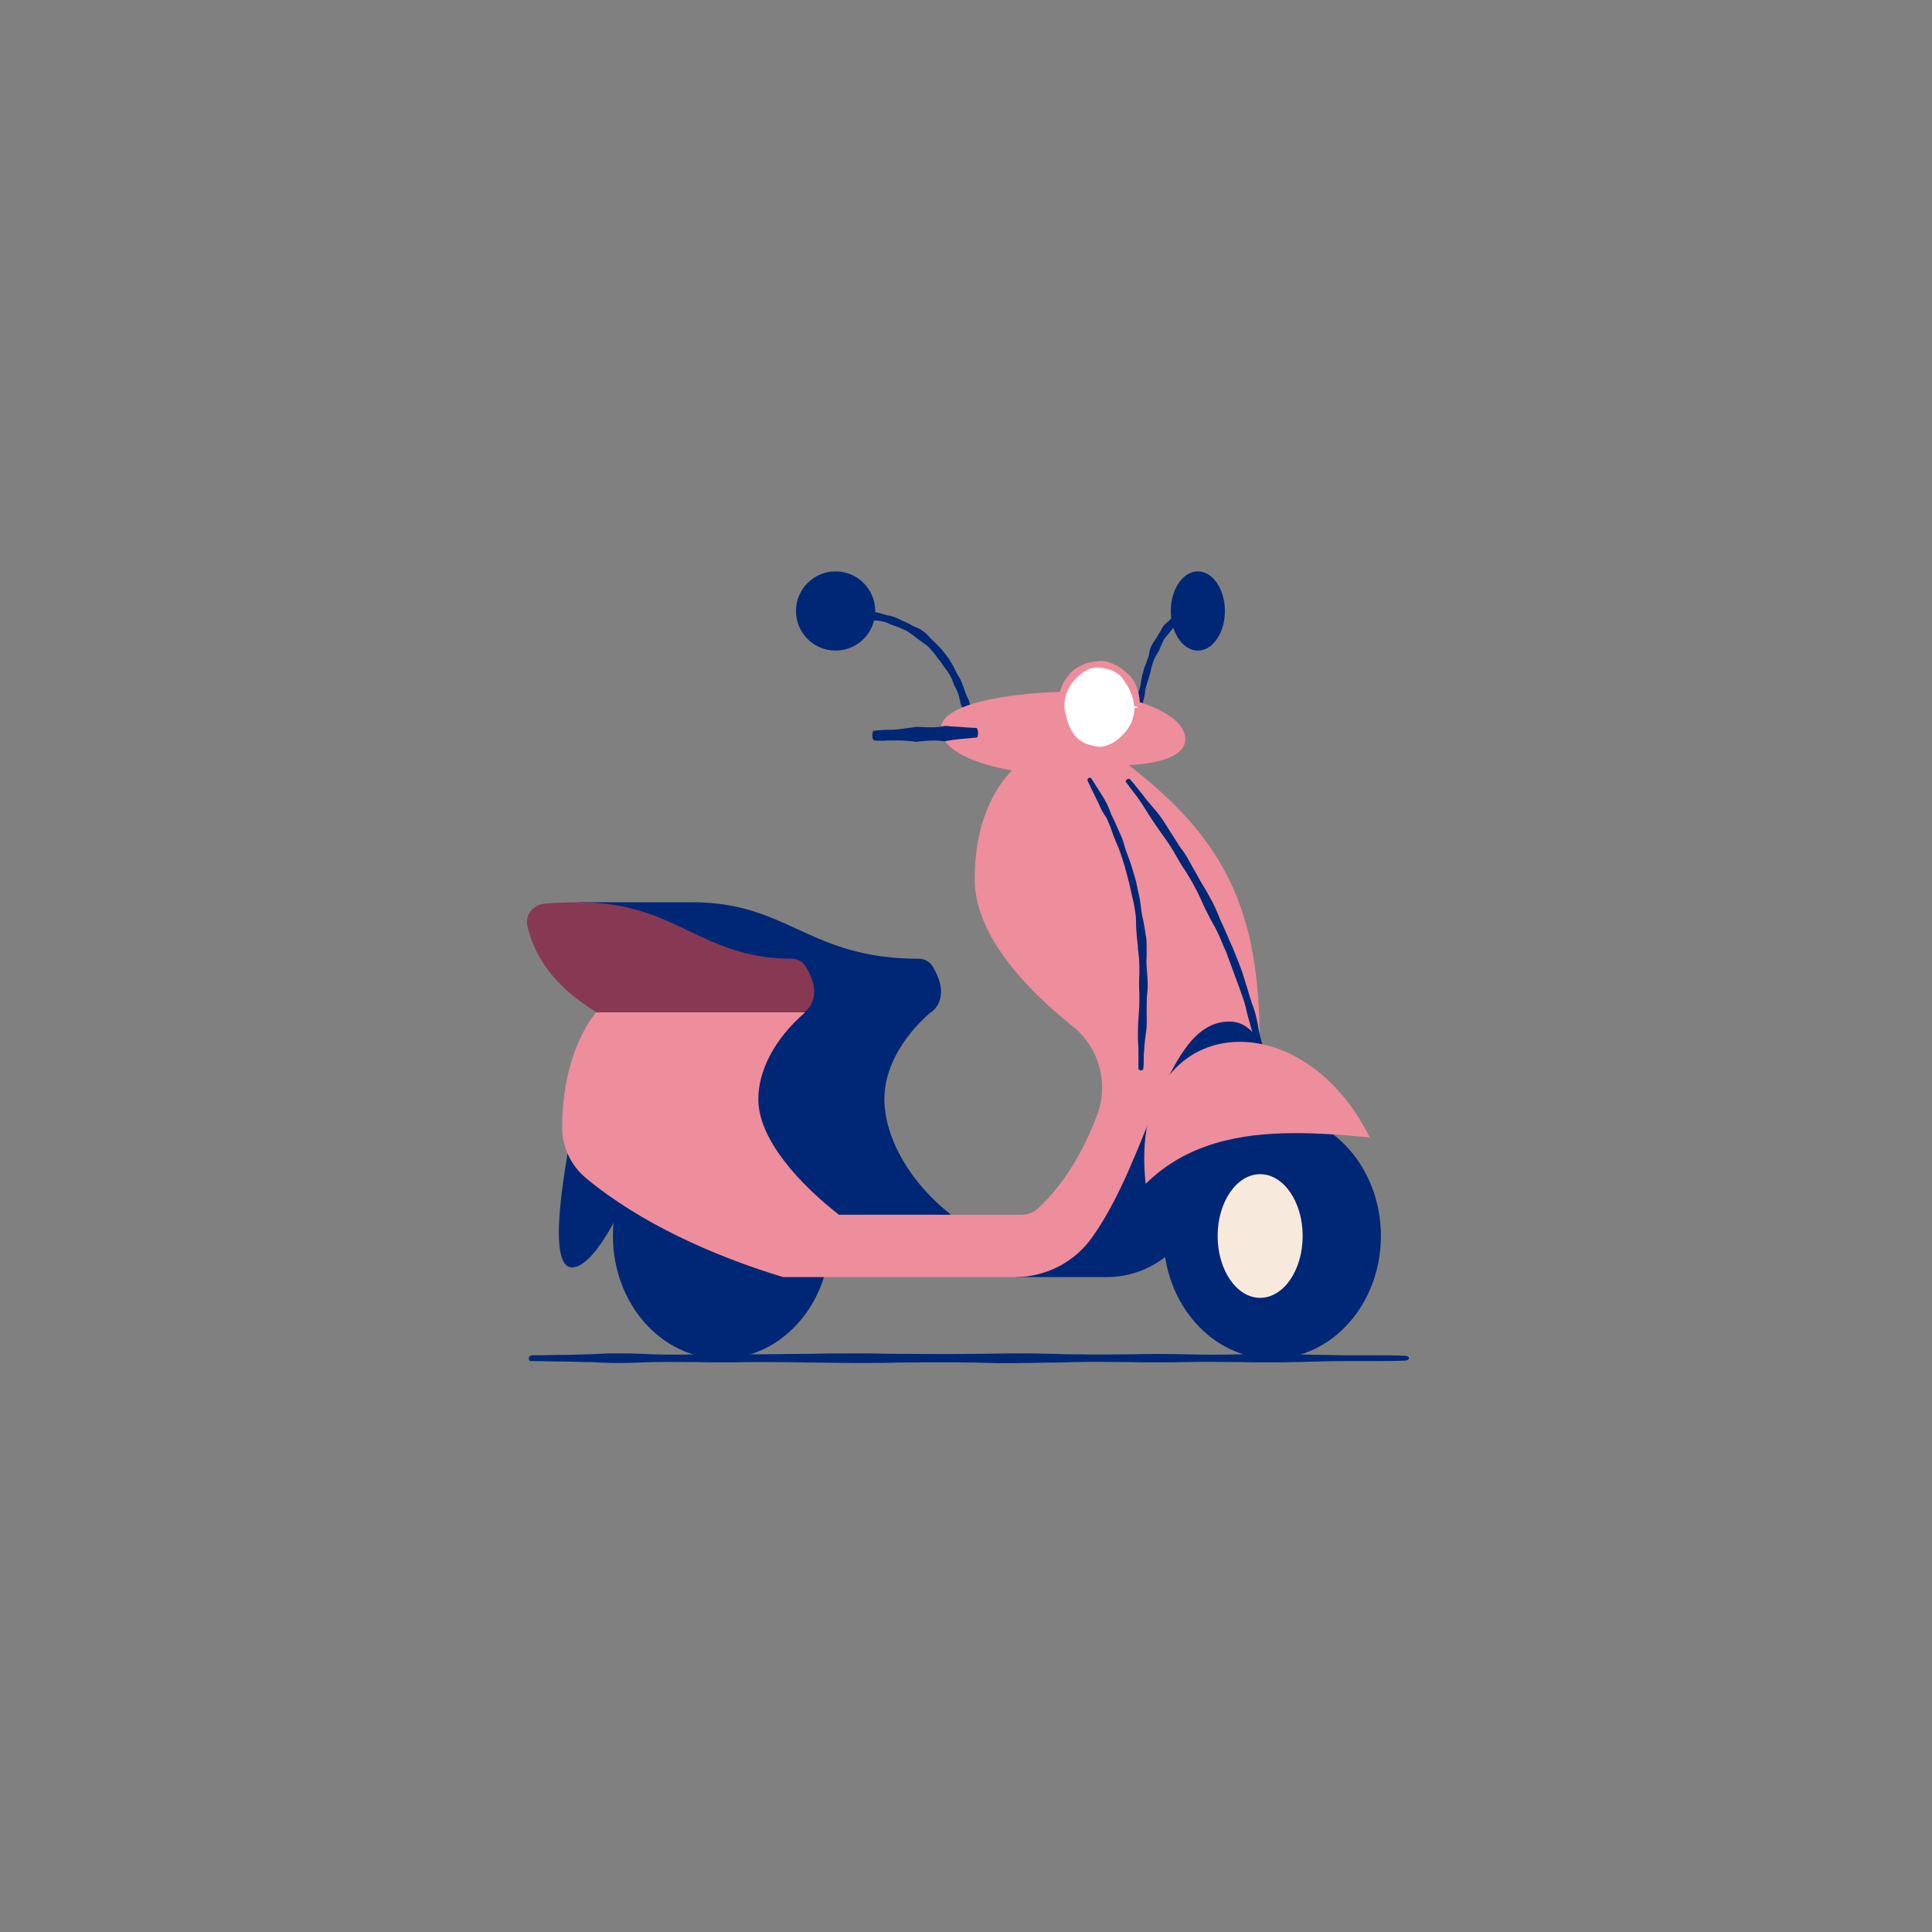
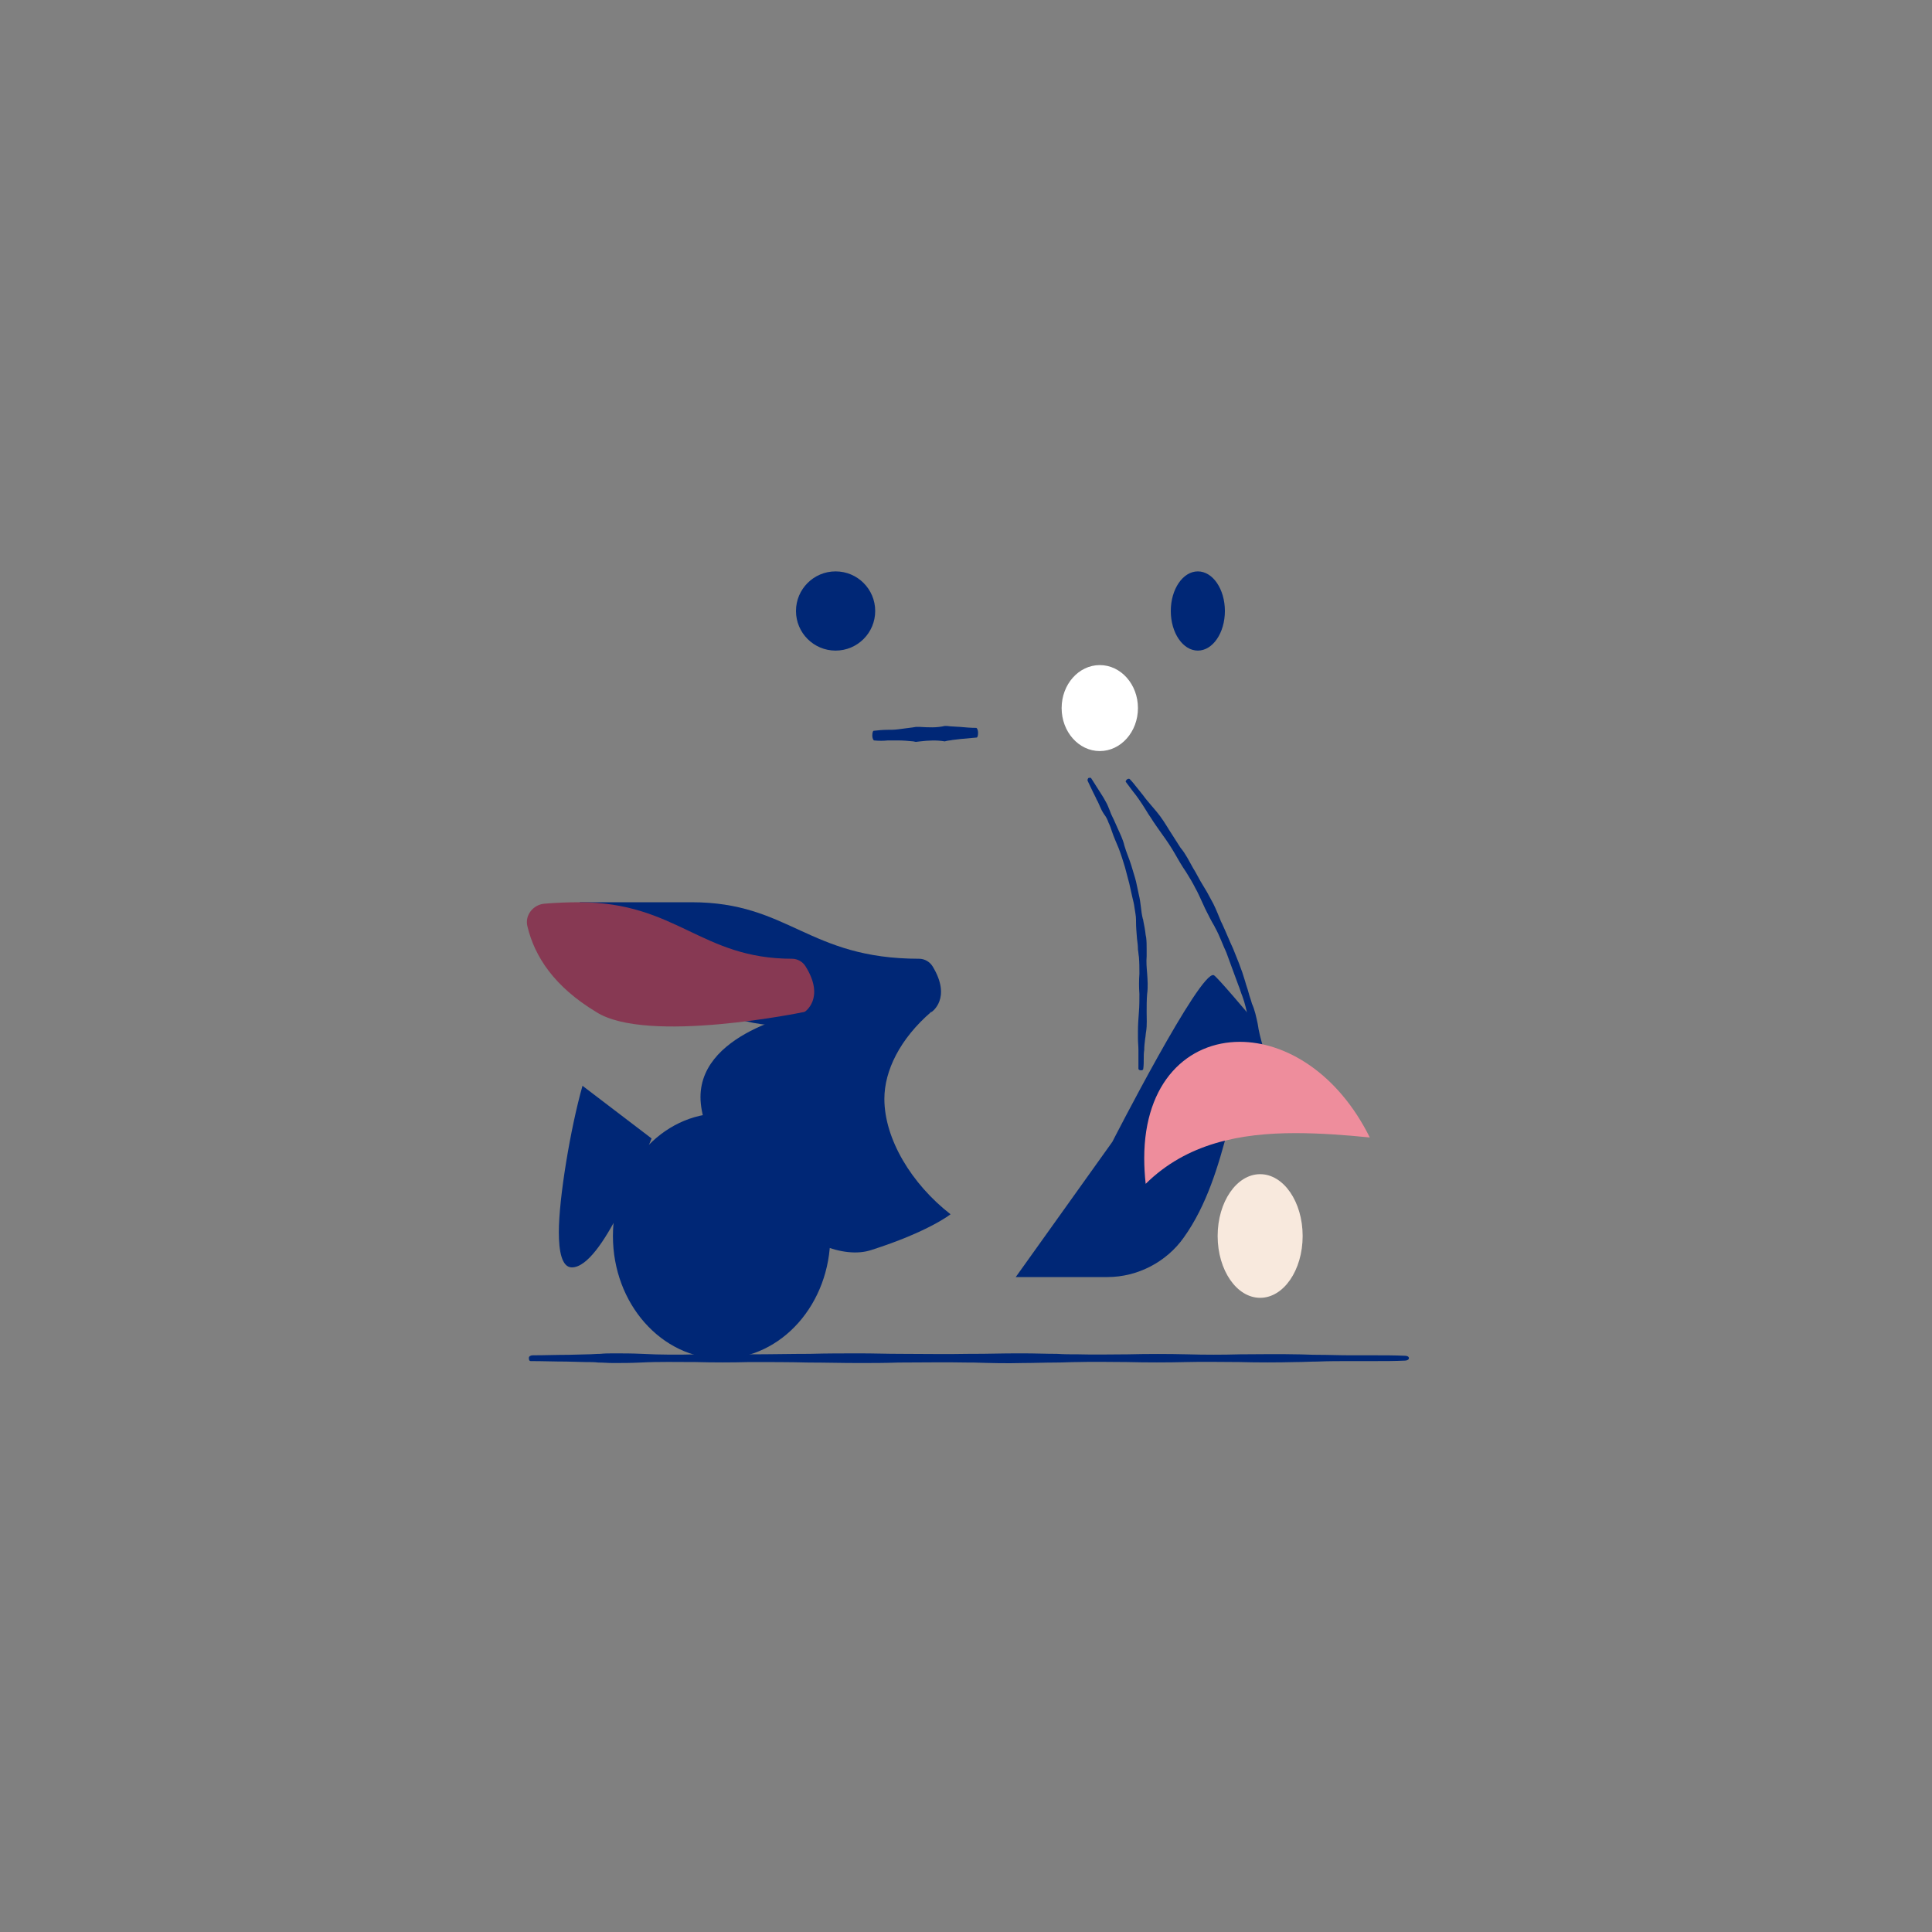
<svg xmlns="http://www.w3.org/2000/svg" version="1.1" id="Layer_1" x="0px" y="0px" viewBox="0 0 400 400" style="enable-background:new 0 0 400 400;" xml:space="preserve">
  <rect x="0" y="0" width="400" height="400" fill="#808080" stroke="none" />
  <style type="text/css">
	.st0{fill:#002776;}
	.st1{fill:#F8E9DD;}
	.st2{fill:#873953;}
	.st3{fill:#EE8D9C;}
	.st4{fill:#FFFFFF;}
	.st5{fill:none;}
</style>
  <g>
    <g>
      <g>
        <circle class="st0" cx="173" cy="126.5" r="8.2" />
      </g>
      <g>
        <ellipse class="st0" cx="248" cy="126.5" rx="5.6" ry="8.2" />
      </g>
      <g>
        <g>
-           <path class="st0" d="M201.3,149.4l-0.2-1.6c0-0.3-0.1-0.6-0.1-0.8c0-0.2-0.1-0.4-0.1-0.6c0-0.2,0-0.4-0.1-0.6      c-0.1-0.4-0.2-0.8-0.4-1.2c-0.4-0.7-0.6-1.5-0.9-2.3c-0.3-0.7-0.5-1.5-1-2.2c-0.5-0.7-0.8-1.6-1.2-2.3c-0.4-0.6-0.7-1.3-1.2-1.9      c-0.4-0.5-0.7-0.9-1.1-1.4c-0.7-0.7-1.4-1.5-2.2-2.2l-0.2-0.2c-0.5-0.6-1-1.1-1.6-1.5c-0.2-0.1-0.4-0.3-0.6-0.4l-0.7-0.3      l-0.9-0.4c-0.6-0.4-1.3-0.7-2-1c-0.8-0.4-1.6-0.8-2.5-1c-0.8-0.1-1.5-0.4-2.3-0.6c-0.8-0.2-1.7-0.4-2.5-0.4l-1,0.1l-1.5,0.1      c-0.4,0-0.7,0.1-1.1,0.1c-0.4,0-0.9,0.1-1.3,0.1c-0.1,0-0.1,0.2-0.1,0.5s0.1,0.5,0.2,0.5c0.4,0,0.9,0,1.3,0c0.3,0,0.7,0,1,0      c0.5,0,0.9,0.1,1.4,0.2l0.9,0.1c0.8,0.2,1.6,0.3,2.4,0.3c0.7,0.1,1.5,0.2,2.1,0.5c0.7,0.4,1.6,0.6,2.3,0.9      c0.6,0.3,1.3,0.5,1.9,0.9l0.7,0.5l0.6,0.4c0.2,0.2,0.3,0.3,0.5,0.4l0.2,0.2c0.5,0.3,1,0.7,1.4,1l0.2,0.1c0.8,0.6,1.4,1.4,2,2.1      c0.3,0.4,0.6,0.9,1,1.3c0.4,0.6,0.8,1.2,1.2,1.7c0.5,0.6,0.9,1.4,1.3,2.1c0.2,0.7,0.5,1.4,0.9,2.1c0.3,0.7,0.6,1.4,0.7,2.2      c0.1,0.4,0.2,0.8,0.3,1.1c0.1,0.2,0.2,0.4,0.2,0.6c0.1,0.2,0.2,0.3,0.2,0.5c0.1,0.3,0.2,0.5,0.2,0.8l0.4,1.5      c0,0.1,0.3,0.1,0.5,0.1C201.1,149.6,201.3,149.5,201.3,149.4z" />
-         </g>
+           </g>
      </g>
      <g>
        <g>
-           <path class="st0" d="M236.1,150.2c0-0.4,0.1-0.8,0.2-1.2l0.1-0.6c0-0.1,0.1-0.3,0.1-0.4c0-0.2,0.1-0.3,0.1-0.5      c0-0.3,0.1-0.6,0-0.9c-0.1-0.6,0-1.2,0.2-1.8c0.1-0.6,0.3-1.2,0.3-1.8c0.1-0.6,0.3-1.3,0.5-1.9c0.2-0.5,0.3-1.1,0.5-1.6l0.3-1.3      c0.2-0.7,0.4-1.5,0.8-2.2l0.1-0.2c0.3-0.5,0.6-0.9,0.8-1.4c0.1-0.3,0.3-0.7,0.4-1c0.1-0.2,0.2-0.4,0.3-0.6      c0.2-0.5,0.5-0.9,0.9-1.3c0.4-0.5,0.8-1,1.2-1.5c0.3-0.5,0.8-0.8,1.2-1.1c0.5-0.3,1-0.6,1.4-1c0.2-0.1,0.3-0.3,0.5-0.4      c0.3-0.2,0.6-0.4,0.9-0.6c0.2-0.1,0.5-0.2,0.7-0.3c0.3-0.1,0.6-0.1,0.9-0.3c0.1,0,0.1-0.3,0-0.5c0-0.3-0.1-0.5-0.2-0.5      c-0.4,0-0.7,0.1-1.1,0.2c-0.3,0.1-0.6,0.1-0.8,0.2c-0.4,0.1-0.8,0.2-1.2,0.4c-0.2,0.1-0.5,0.2-0.7,0.3c-0.6,0.3-1.2,0.7-1.6,1.2      c-0.4,0.4-0.8,0.9-1.3,1.3c-0.6,0.4-1,1.1-1.3,1.7c-0.3,0.5-0.6,1-0.9,1.5l-0.4,0.6c-0.2,0.3-0.4,0.6-0.6,1l-0.1,0.2      c-0.2,0.4-0.3,0.9-0.4,1.4l0,0.2c-0.2,0.8-0.5,1.5-0.8,2.3c-0.2,0.4-0.3,0.8-0.4,1.3c-0.2,0.5-0.3,1.1-0.4,1.7      c-0.1,0.7-0.2,1.3-0.4,2c-0.3,0.6-0.3,1.2-0.4,1.8c0,0.6-0.1,1.3-0.3,1.9c-0.1,0.3-0.1,0.6-0.2,0.9c0,0.2,0,0.3,0,0.5      c0,0.2,0,0.3,0,0.5l0,0.6l0.1,1.2c0,0.1,0.2,0.1,0.5,0.1S236.1,150.3,236.1,150.2z" />
-         </g>
+           </g>
      </g>
      <g>
        <path class="st0" d="M120.6,224.8c-2.5,8.8-4.9,23.3-4.9,30.3c0,3.9,0.6,7.3,2.7,7.3c6.3,0,14.6-22,16.5-26.7" />
      </g>
      <g>
        <path class="st0" d="M260.7,215.2c-5.9,8.1-6.1,27.7-15.6,41c-3.6,5.1-9.6,8.2-15.8,8.2h-19l20-28c0,0,18.2-35.6,21-34.5     c0.6,0.2,7.9,8.9,7.9,8.9L260.7,215.2z" />
      </g>
      <g>
        <g>
-           <ellipse class="st0" cx="263.4" cy="255.9" rx="22.5" ry="25.4" />
-         </g>
+           </g>
        <g>
          <ellipse class="st1" cx="260.9" cy="255.9" rx="8.8" ry="12.8" />
        </g>
      </g>
      <g>
        <ellipse class="st0" cx="149.4" cy="255.9" rx="22.5" ry="25.4" />
      </g>
      <g>
        <path class="st0" d="M149.6,209.5c10.5,6.8,43.3,0,43.3,0s4.2-2.8,0.2-9.4c-0.6-1-1.7-1.6-2.8-1.6c0,0,0,0,0,0     c-23,0-26.9-11.7-47.1-11.7H120l9.3,14.1L149.6,209.5z" />
      </g>
      <g>
        <path class="st2" d="M123.4,209.5c-8.6-5.2-12.7-11.4-14.2-17.7c-0.6-2.3,1.2-4.5,3.5-4.7c2.4-0.2,4.8-0.3,7.2-0.3     c20.2,0,25.2,11.7,44.1,11.7c0,0,0,0,0,0c1.1,0,2.2,0.6,2.8,1.6c4.1,6.6-0.2,9.4-0.2,9.4S133.9,216.3,123.4,209.5z" />
      </g>
      <g>
        <path class="st0" d="M196.8,251.4c-8.1-6.3-13.7-15.6-13.7-23.9c0-5.8,3.2-12.4,9.7-18h-26c0,0-23.2,4.2-21.7,19     c1.5,14.8,23.5,34.2,35.3,30.3C192.3,255,196.8,251.4,196.8,251.4z" />
      </g>
      <g>
-         <path class="st3" d="M260.8,216c-1.4-3-3.7-4.5-6.3-4.5c-13.3,0-16.2,27.6-28.4,44.7c-3.6,5.1-9.6,8.2-15.8,8.2h-48.2     c-14.5-4.4-29.6-11.2-40.8-20.5c-3.1-2.6-4.9-6.4-4.9-10.4l0-0.1c0-10.7,3.1-18.9,7-23.8l43.3,0c-6.5,5.6-9.7,12.2-9.7,18     c0,8.3,8.6,17.6,16.7,23.9h37.9c1.2,0,2.4-0.5,3.3-1.3c5.3-4.9,9.5-11.9,12.3-19.5c2.4-6.5,0.3-13.9-5.1-18.2     c-9.5-7.6-20.3-18.8-20.3-30.5c0-11.7,4-18.6,7.7-22.5c-7-1.2-14.7-4-14.7-8.6c0-6.3,19.8-7.7,26.7-7.7c10.5,0,23.9,3.8,23.9,9.9     c0,3.9-6.9,5.1-11.7,5.3c19.9,15.4,27.1,30,27.1,57.3C260.8,215.7,260.8,215.8,260.8,216z" />
-       </g>
+         </g>
      <g>
        <g>
          <path class="st0" d="M262.4,225.3l-0.2-2.9l-0.1-1.5c0-0.4-0.1-0.7-0.1-1.1c0-0.4-0.1-0.8-0.1-1.2c-0.1-0.7-0.3-1.4-0.5-2.2      c-0.4-1.4-0.8-2.9-1-4.4c-0.3-1.4-0.6-2.9-1.2-4.2c-0.2-0.8-0.5-1.5-0.7-2.3c-0.2-0.8-0.5-1.5-0.7-2.3c-0.2-0.6-0.4-1.3-0.6-1.9      c-0.2-0.6-0.5-1.3-0.7-1.9c-0.4-1-0.8-2-1.2-3c-0.8-1.7-1.5-3.5-2.3-5.2l-0.2-0.4c-0.5-1.2-1-2.5-1.6-3.7      c-0.4-0.8-0.9-1.6-1.3-2.4c-0.3-0.5-0.6-1-0.9-1.5c-0.7-1.1-1.3-2.4-2-3.5c-0.8-1.4-1.5-2.9-2.6-4.2c-0.8-1.2-1.5-2.4-2.3-3.6      c-0.8-1.3-1.6-2.6-2.6-3.8l-1.1-1.3c-0.6-0.7-1.2-1.4-1.7-2.1l-1.2-1.5c-0.5-0.6-1-1.3-1.6-1.9c-0.1-0.1-0.4-0.1-0.6,0.1      c-0.2,0.2-0.3,0.4-0.2,0.5c0.5,0.7,1,1.3,1.5,2c0.4,0.5,0.8,1,1.2,1.6c0.5,0.7,1,1.5,1.5,2.3c0.3,0.5,0.6,1,0.9,1.4      c0.8,1.3,1.7,2.5,2.6,3.8c0.8,1.1,1.6,2.3,2.3,3.5c0.8,1.4,1.6,2.8,2.5,4.1c0.7,1.1,1.4,2.3,2,3.5c0.3,0.5,0.5,1,0.8,1.6      c0.4,0.8,0.7,1.6,1.1,2.4l0.3,0.6c0.5,1,1,2,1.6,3l0.2,0.4c0.9,1.6,1.5,3.4,2.3,5.1l1.1,3c0.2,0.6,0.5,1.3,0.7,1.9      c0.2,0.6,0.5,1.3,0.7,1.9c0.3,0.7,0.5,1.5,0.8,2.2c0.3,0.8,0.5,1.5,0.7,2.3c0.3,1.4,0.7,2.8,1.1,4.2c0.4,1.4,0.8,2.8,0.9,4.3      c0.1,0.8,0.2,1.5,0.3,2.2c0.1,0.4,0.2,0.7,0.3,1.1c0.1,0.3,0.2,0.7,0.2,1l0.3,1.5l0.5,2.8c0,0.2,0.3,0.3,0.5,0.3      S262.4,225.4,262.4,225.3z" />
        </g>
      </g>
      <g>
        <g>
          <ellipse class="st4" cx="227.7" cy="146.6" rx="7.9" ry="8.9" />
        </g>
        <g>
          <g>
-             <path class="st3" d="M236,146.3c0-0.8,0-1.5-0.2-2.3c0-0.4-0.2-0.8-0.3-1.2l-0.3-0.8c-0.1-0.3-0.2-0.6-0.4-0.9       c-0.3-0.5-0.6-1-1.1-1.4c-0.9-0.8-1.8-1.6-2.9-2.1c-1-0.5-2.3-0.9-3.5-0.7c-1.3,0.1-2.6,0.4-3.7,1c-1,0.5-1.9,1.2-2.5,2.1       c-0.6,0.7-1,1.4-1.3,2.2c-0.6,1.4-0.8,2.9-0.9,4.4l0,0.3c-0.1,1,0,2.2,0.4,3.2c0.2,0.7,0.6,1.3,1,1.9c0.3,0.4,0.6,0.8,0.9,1.1       c0.7,0.8,1.5,1.5,2.4,2.1c1.1,0.7,2.5,1.2,3.8,1c1.2-0.1,2.3-0.2,3.4-0.7c1.1-0.5,2.2-1.2,3-2.2c0.3-0.4,0.5-0.8,0.7-1.2       c0.3-0.6,0.6-1.3,0.8-2c0.1-0.5,0.3-1,0.4-1.5c0.1-0.6,0.2-1.3,0.2-1.9c0-0.1-0.2-0.2-0.5-0.2s-0.5,0.1-0.5,0.2       c-0.1,0.6-0.1,1.2-0.3,1.7c-0.1,0.4-0.2,0.9-0.4,1.3c-0.3,0.6-0.6,1.1-1,1.6c-0.2,0.3-0.5,0.6-0.8,0.9       c-0.7,0.7-1.5,1.4-2.4,1.8c-0.8,0.4-1.8,0.7-2.7,0.6c-1.1-0.2-2.1-0.4-3-0.9c-0.8-0.4-1.5-1-2-1.7c-0.2-0.3-0.4-0.7-0.6-1       c-0.3-0.5-0.5-1.1-0.7-1.7l-0.1-0.4c-0.2-0.7-0.4-1.5-0.5-2.2l0-0.3c-0.1-1.3,0.2-2.6,0.8-3.7c0.3-0.6,0.7-1.3,1.2-1.8       c0.6-0.7,1.3-1.3,2-1.8c0.9-0.6,1.9-0.9,3-0.9c1,0.1,1.9,0.3,2.8,0.6c0.9,0.4,1.8,1,2.3,1.8c0.3,0.5,0.6,0.9,0.8,1.2       c0.1,0.2,0.3,0.4,0.4,0.7c0.1,0.2,0.2,0.4,0.3,0.6c0.1,0.3,0.3,0.6,0.4,1c0.2,0.6,0.3,1.3,0.4,2c0,0.1,0.3,0.2,0.5,0.2       S236,146.5,236,146.3z" />
-           </g>
+             </g>
        </g>
      </g>
      <g>
        <path class="st3" d="M237.2,245.1c8.5-8.4,19.6-10.5,31-10.5c5.2,0,10.4,0.4,15.4,0.9c-6.6-13.3-17.4-19.8-26.9-19.8     c-10.7,0-19.8,8.2-19.8,24.1C236.9,241.5,237,243.3,237.2,245.1z" />
      </g>
      <g>
        <g>
          <line class="st5" x1="180.6" y1="150.3" x2="180.7" y2="154.1" />
        </g>
        <g>
          <line class="st5" x1="202.6" y1="153.5" x2="202.5" y2="149.7" />
        </g>
        <g>
          <path class="st0" d="M196,153.4c0.4-0.1,0.8-0.1,1.2-0.2l1.7-0.2c1.1-0.1,2.2-0.2,3.3-0.3c0.2,0,0.3-0.5,0.3-1      c0-0.5-0.2-1-0.4-1c-1.1,0-2.2-0.1-3.3-0.2l-1.7-0.1c-0.4,0-0.8-0.1-1.2-0.1l-0.3,0c-1.7,0.4-3.4,0.3-5.1,0.2l-0.9,0l-0.6,0.1      c-1,0.1-2.1,0.3-3.1,0.4c-0.7,0.1-1.5,0.1-2.2,0.1c-0.9,0-1.9,0.1-2.8,0.2c-0.2,0-0.3,0.5-0.3,1c0,0.5,0.2,1,0.4,1      c1,0.1,1.9,0.1,2.8,0c0.7,0,1.5,0,2.2,0c1,0,2.1,0.1,3.1,0.2l0.5,0.1l0.9-0.1c1.7-0.2,3.4-0.3,5.1,0L196,153.4z" />
        </g>
      </g>
    </g>
    <g>
      <g>
        <path class="st0" d="M225.2,161.7l1.1,2.3l0.6,1.2c0.1,0.3,0.3,0.6,0.4,0.8l0.4,0.9c0.2,0.5,0.5,1.1,0.9,1.7     c0.4,0.5,0.7,1.1,0.9,1.7c0.3,0.6,0.5,1.2,0.7,1.8c0.4,1.2,0.9,2.3,1.4,3.5c0.5,1.3,0.9,2.6,1.3,3.9c0.3,1.1,0.6,2.3,0.9,3.4     c0.2,0.9,0.4,1.8,0.6,2.7c0.2,0.8,0.4,1.6,0.5,2.4c0.1,0.8,0.3,1.6,0.3,2.4c0,0.1,0,0.2,0,0.4c0,1.1,0.1,2.3,0.2,3.5     c0.1,0.8,0.2,1.5,0.2,2.3c0.1,0.5,0.1,1,0.2,1.5c0.1,1.2,0.1,2.3,0.1,3.5c-0.1,1.4-0.1,2.8,0,4.2c0,1.2,0,2.5-0.1,3.7     c-0.1,1.3-0.2,2.7-0.2,4l0,1.5c0,0.8,0.1,1.6,0.1,2.4l0,1.7c0,0.7,0,1.4,0,2.2c0,0.1,0.2,0.3,0.5,0.3s0.5-0.1,0.5-0.3     c0.1-0.7,0.1-1.5,0.1-2.2c0-0.6,0-1.1,0.1-1.7c0-0.8,0.1-1.6,0.2-2.4c0.1-0.5,0.1-1,0.2-1.5c0.2-1.3,0.1-2.7,0.1-4     c0-1.2,0-2.5,0.1-3.7c0.2-1.4,0.1-2.9,0-4.3c-0.1-1.2-0.2-2.3-0.1-3.5l0-1.5c0-0.8,0-1.6-0.1-2.4l-0.1-0.5c-0.1-1-0.3-2-0.5-3     c0-0.1,0-0.2-0.1-0.4c-0.2-0.8-0.3-1.6-0.4-2.5c-0.1-0.8-0.2-1.6-0.4-2.4c-0.2-0.9-0.4-1.9-0.6-2.8c-0.3-1.2-0.7-2.3-1-3.4     c-0.4-1.3-1-2.6-1.4-4c-0.3-1.3-0.9-2.5-1.4-3.6c-0.3-0.6-0.5-1.2-0.8-1.8c-0.3-0.6-0.6-1.2-0.8-1.8c-0.3-0.7-0.5-1.3-0.8-1.8     c-0.2-0.3-0.3-0.6-0.5-0.9l-0.5-0.8l-0.7-1.1l-1.4-2.2c-0.1-0.1-0.3-0.1-0.6,0C225.2,161.3,225.1,161.5,225.2,161.7z" />
      </g>
    </g>
    <g>
      <g>
        <path class="st0" d="M109.9,281.8c2.5,0,5,0.1,7.4,0.1l3.9,0.1c0.9,0,1.8,0,2.7,0.1c1,0,2,0.1,3,0.1c1.8,0,3.6,0,5.7-0.1     c3.8-0.2,7.6-0.1,11.4-0.1c3.7,0.1,7.5,0.1,11.2,0c4.1,0,8.2,0,12.2,0.1c3.4,0,6.9,0.1,10.4,0.1c2.7,0,5.4,0,8.2-0.1     c4.7,0,9.6-0.1,14.4,0l1.1,0c3.4,0.1,6.8,0.2,10.2,0.1c2.3,0,4.6-0.1,6.9-0.1c1.5,0,3-0.1,4.5-0.1c3.4-0.1,6.9,0,10.2,0     c4.1,0.1,8.3,0.1,12.4,0c3.6-0.1,7.3,0,10.9,0c3.8,0.1,7.8,0.1,11.7,0c1.5,0,2.9-0.1,4.4-0.1c2.3-0.1,4.6-0.1,6.9-0.1     c1.7,0,3.3,0,5,0c2.1,0,4.2,0,6.3-0.1c0.4,0,0.8-0.2,0.8-0.5s-0.3-0.5-0.8-0.5c-2.1-0.1-4.3-0.1-6.3-0.1c-1.7,0-3.3,0-5,0     c-2.3,0-4.6-0.1-6.9-0.1c-1.4,0-2.9-0.1-4.3-0.1c-3.9-0.1-7.9,0-11.7,0c-3.6,0.1-7.3,0.1-10.8,0c-4.1-0.1-8.3-0.1-12.4,0     c-3.4,0-6.8,0.1-10.2,0c-1.5,0-3,0-4.5-0.1c-2.3,0-4.5-0.1-6.8-0.1c-0.5,0-1.1,0-1.6,0c-2.9,0-5.9,0.1-8.7,0.1l-1,0     c-4.8,0.1-9.7,0-14.4,0c-2.7,0-5.4-0.1-8.2-0.1c-3.5,0-7,0-10.4,0.1c-4,0-8.1,0.1-12.2,0.1c-3.7-0.1-7.5-0.1-11.2,0     c-3.7,0.1-7.6,0.1-11.4-0.1c-2.1-0.1-3.9-0.1-5.7-0.1c-1,0-2,0-2.9,0.1c-0.9,0-1.8,0.1-2.7,0.1l-3.9,0.1c-2.5,0-4.9,0.1-7.4,0.1     c-0.4,0-0.8,0.2-0.8,0.5S109.5,281.8,109.9,281.8z" />
      </g>
    </g>
  </g>
</svg>